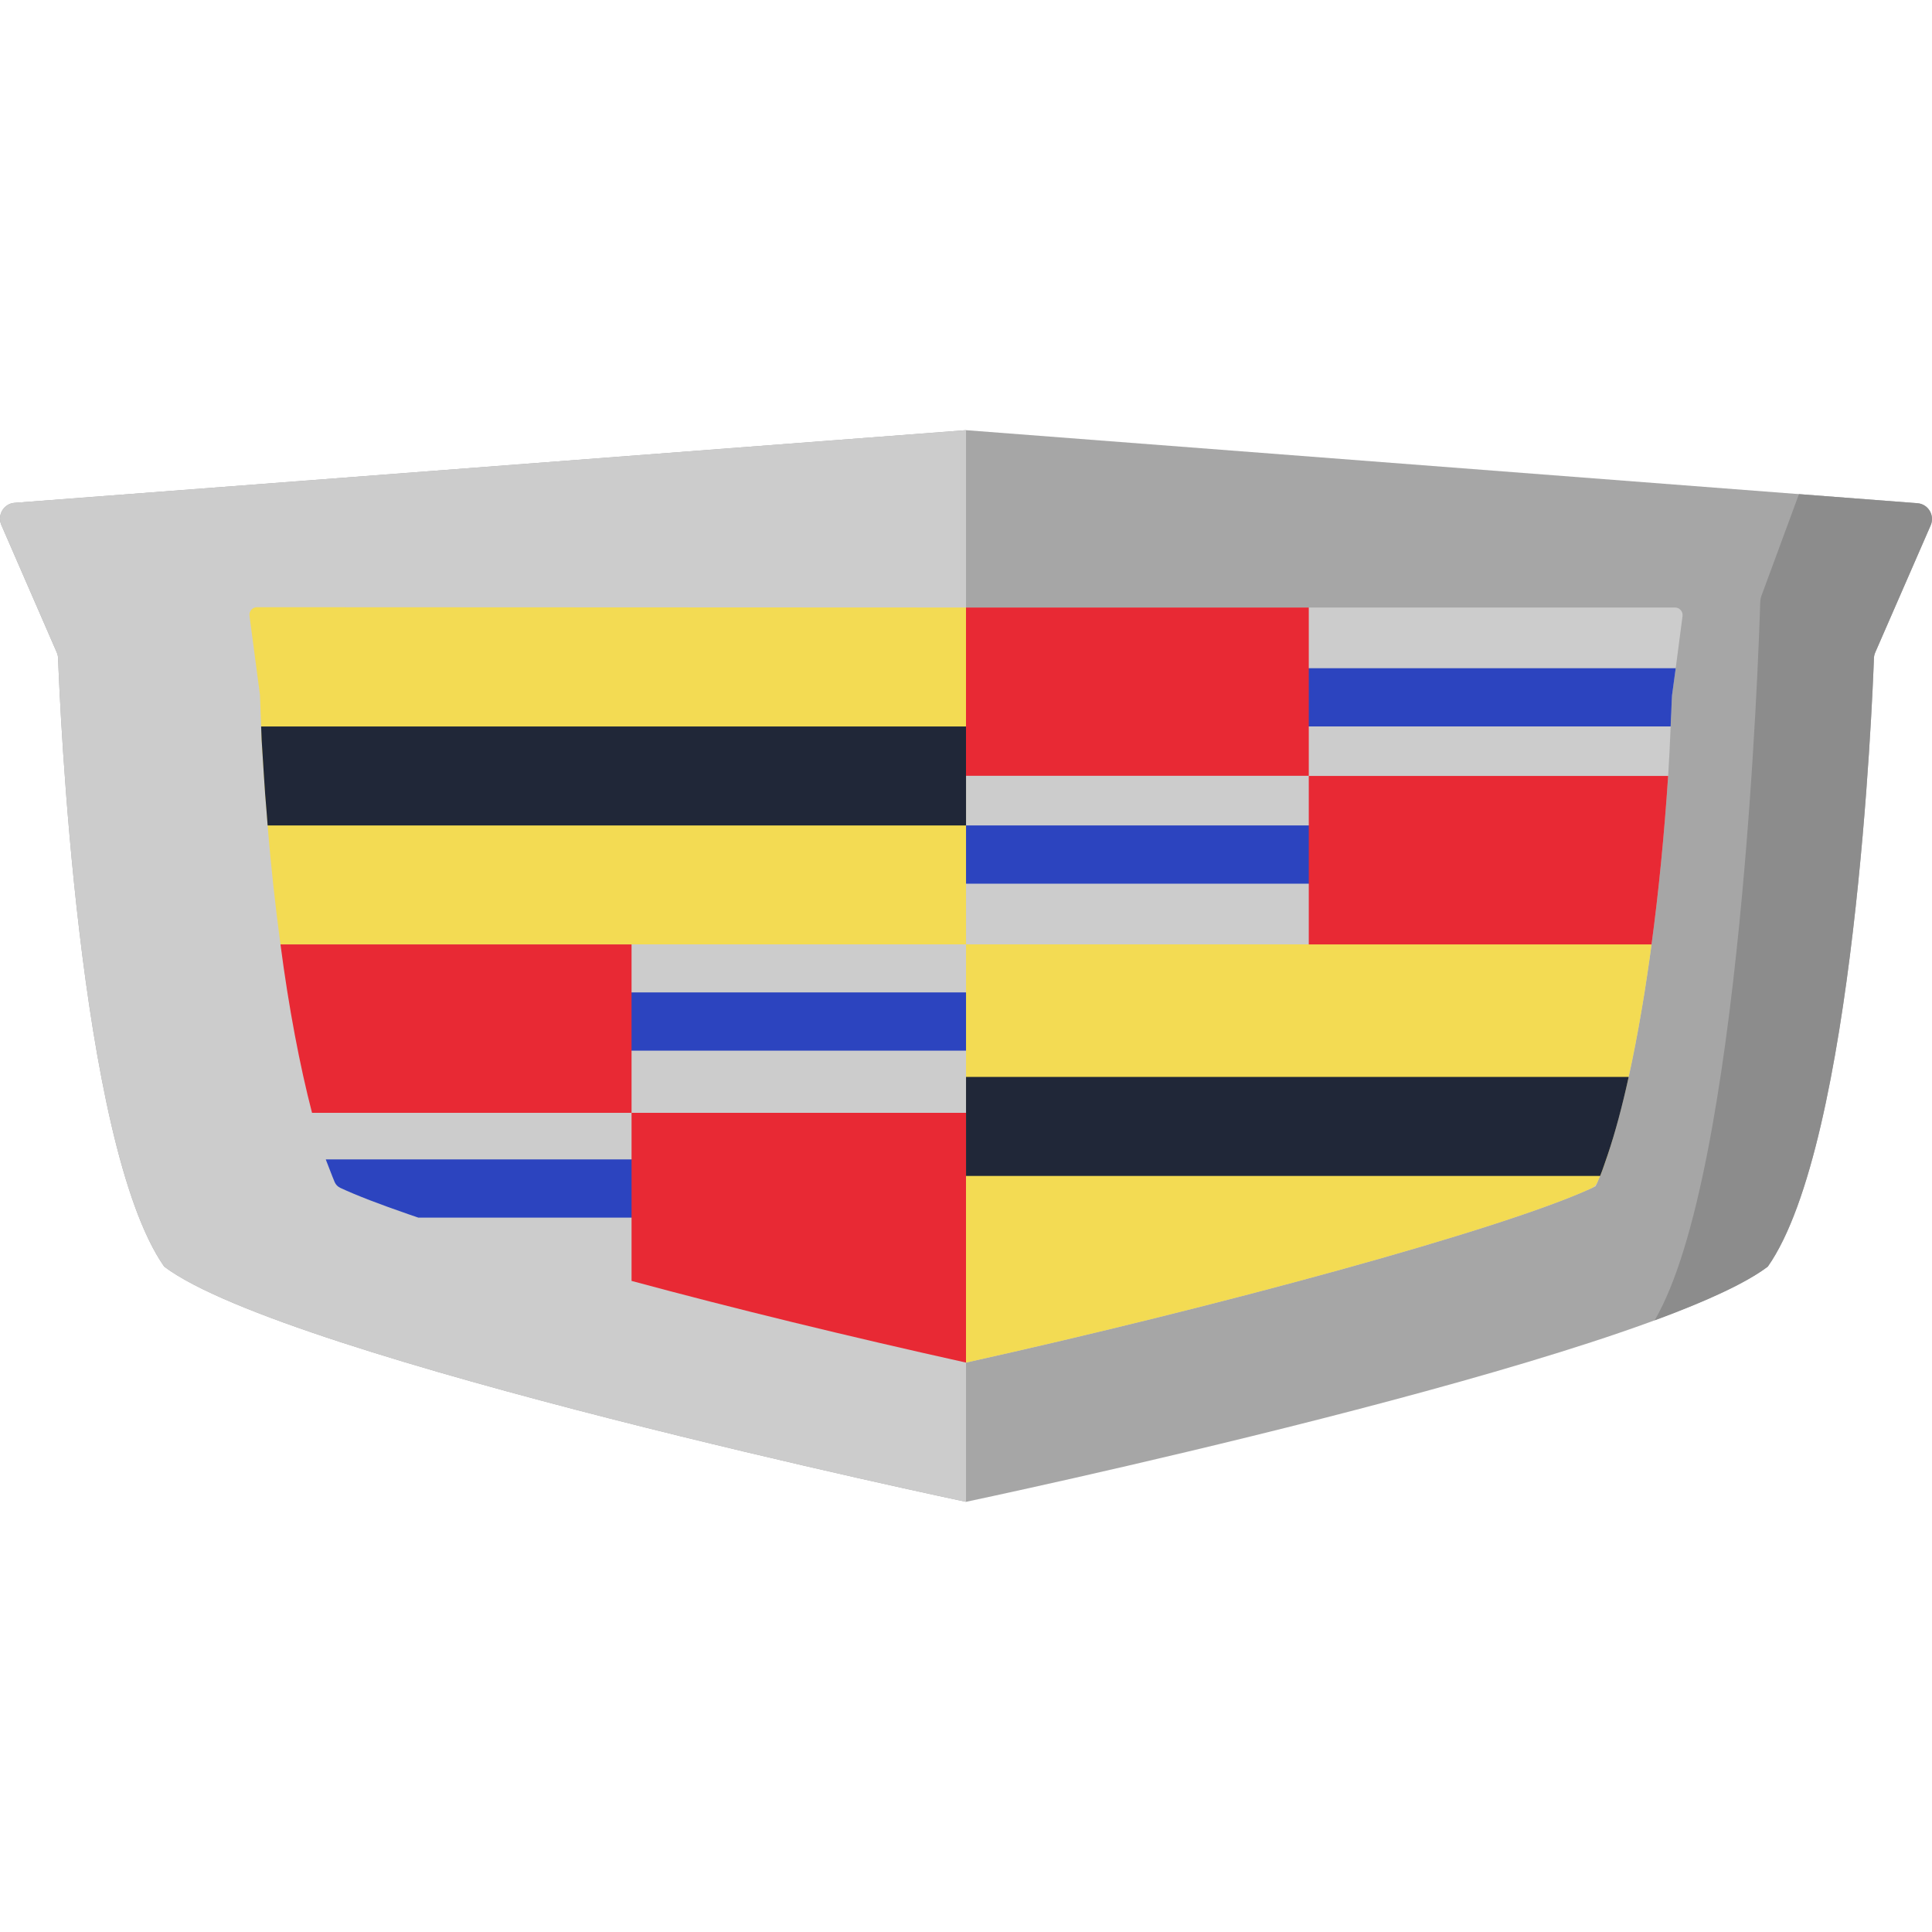
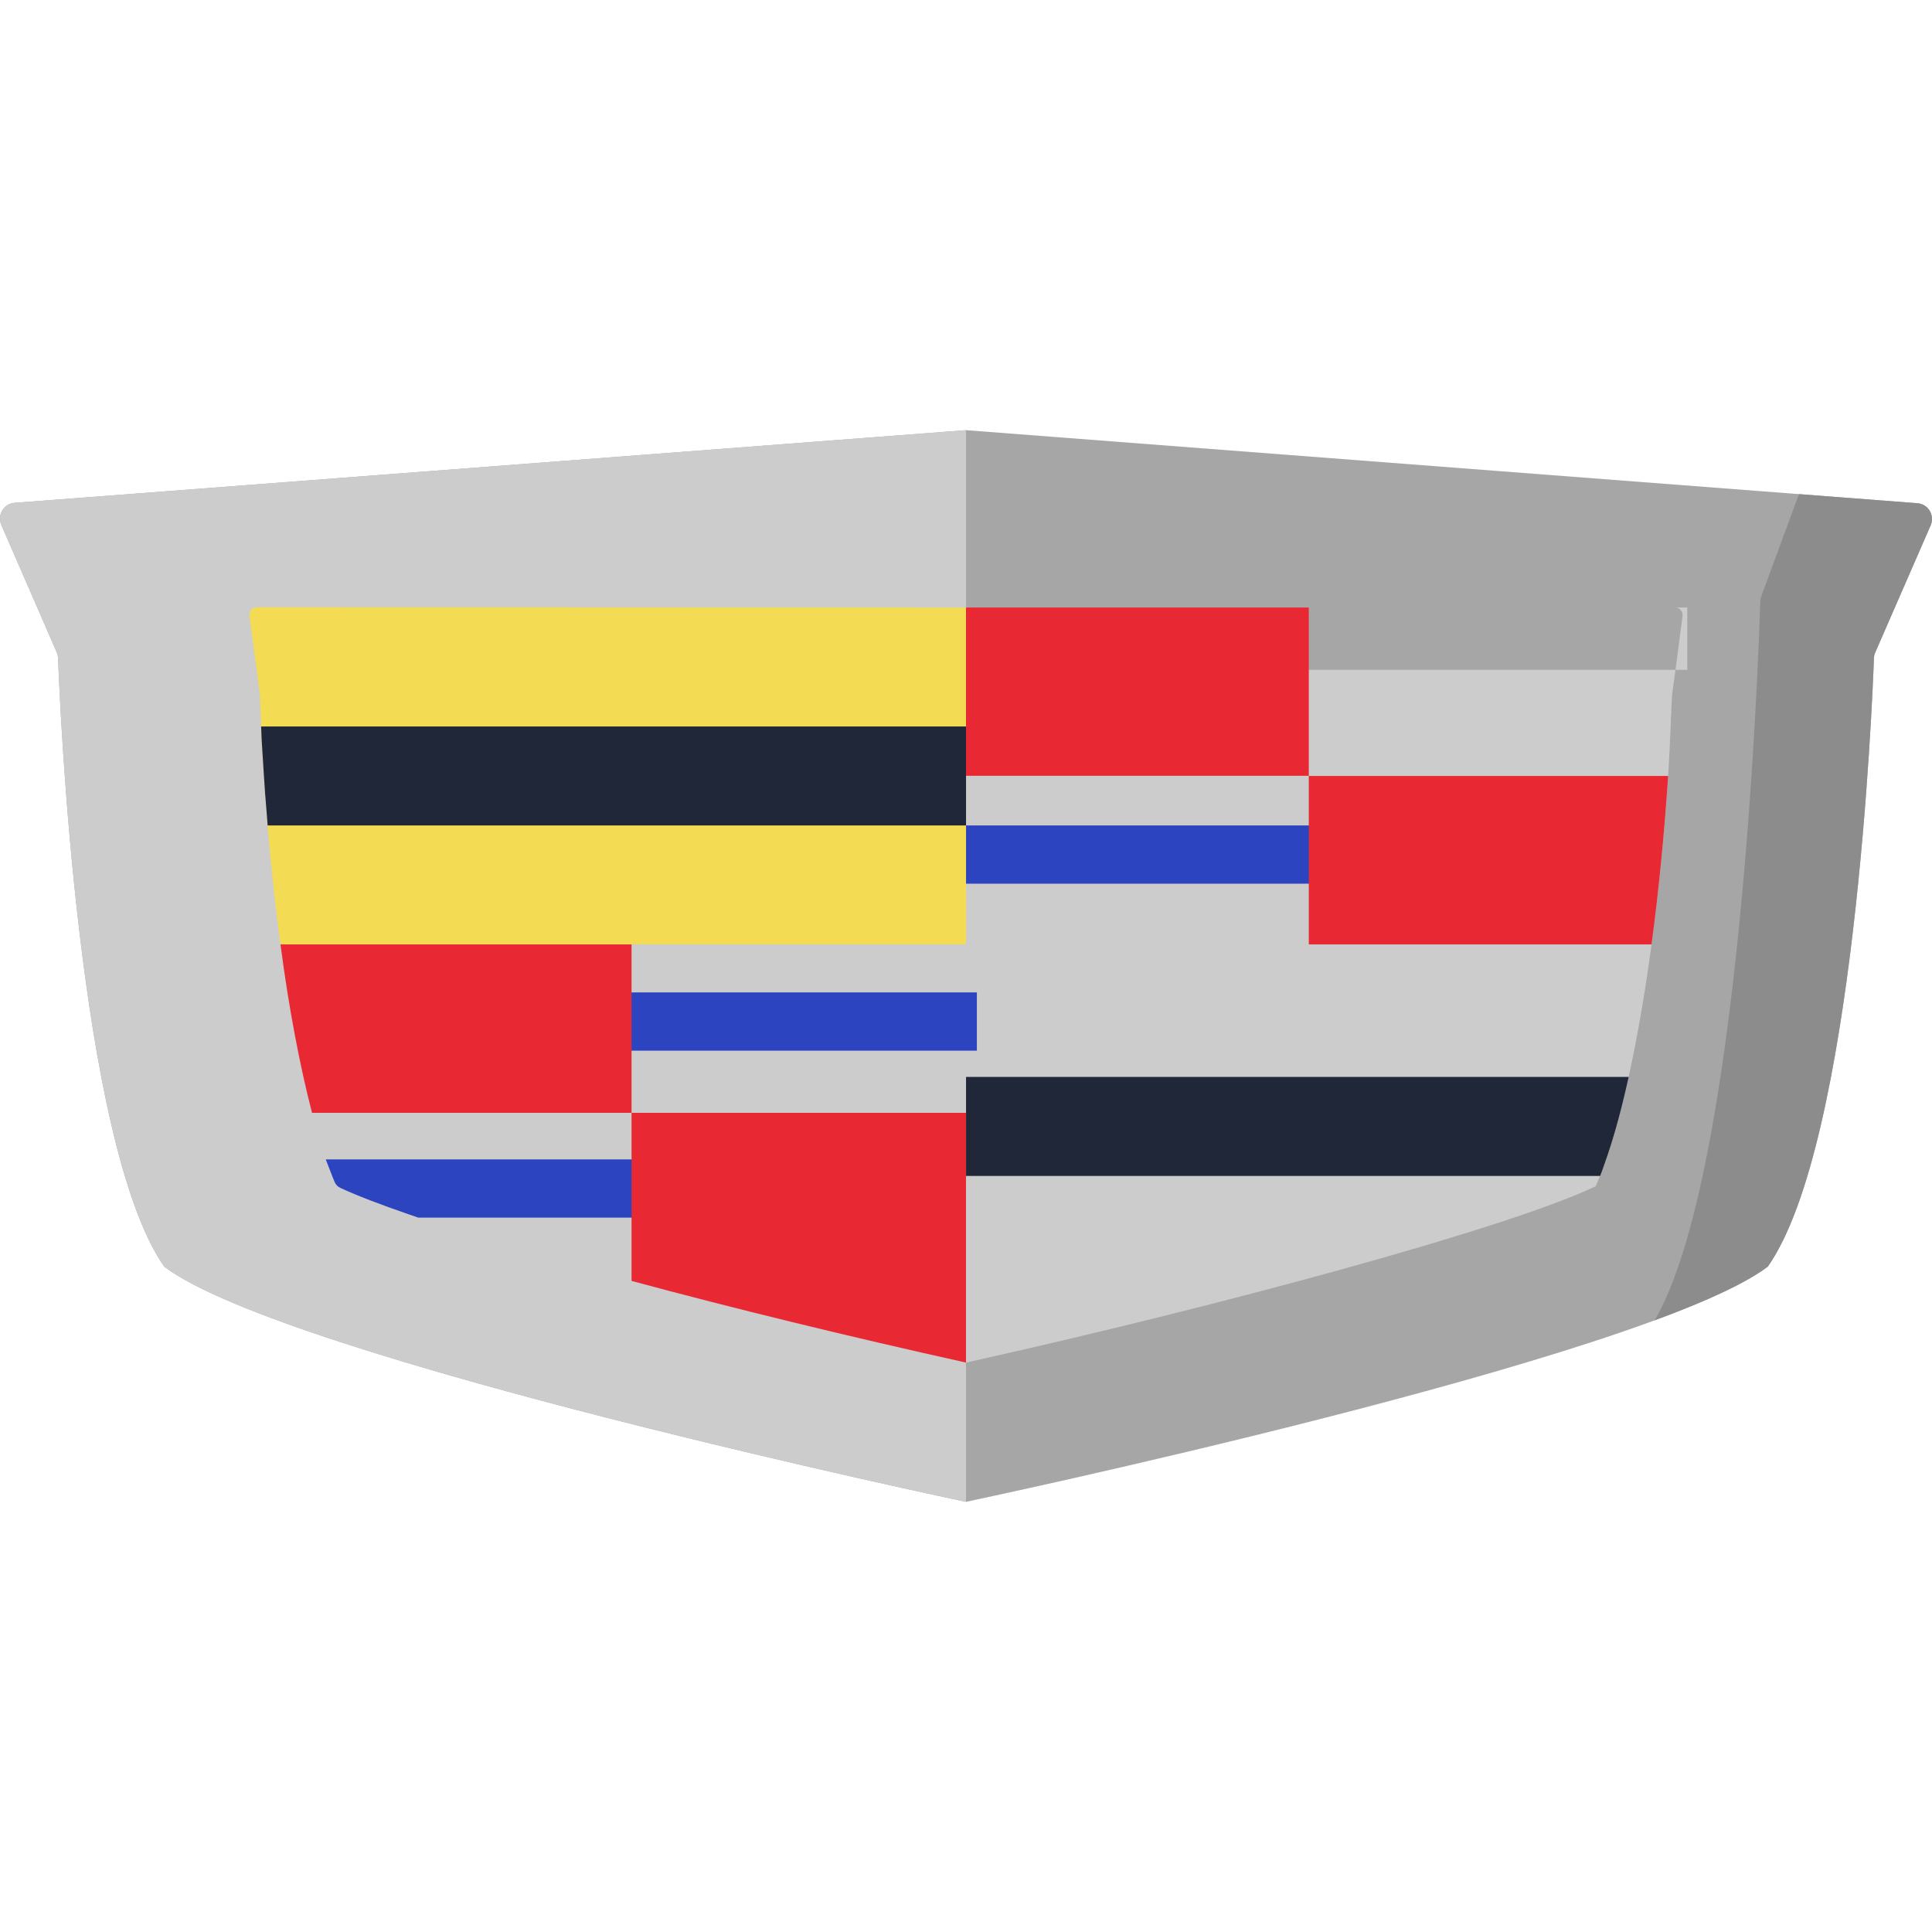
<svg xmlns="http://www.w3.org/2000/svg" version="1.1" x="0px" y="0px" viewBox="0 0 512 512" style="enable-background:new 0 0 512 512;" xml:space="preserve">
  <path style="fill:#A6A6A6;" d="M511.643,139.239l-14.681,33.664c-0.212,0.487-0.331,1-0.35,1.532  c-0.386,10.78-5.106,128.472-28.122,161.232C436.159,360.105,256.004,398,256.004,398s-180.158-37.895-212.49-62.333  C20.649,302.902,15.791,185.18,15.393,174.43c-0.02-0.528-0.137-1.039-0.348-1.523l-14.69-33.776  c-1.153-2.651,0.633-5.658,3.489-5.876L256.004,114l252.154,19.36C511.015,133.579,512.799,136.589,511.643,139.239z" />
  <path style="fill:#8C8C8C;" d="M508.158,133.36l-31.414-2.412l-9.914,26.862c-0.212,0.575-0.331,1.182-0.35,1.81  c-0.385,12.713-5.089,151.262-27.99,190.283c13.526-4.982,24.169-9.828,30.001-14.237c23.016-32.76,27.736-150.452,28.122-161.232  c0.019-0.531,0.138-1.045,0.35-1.532l14.681-33.664C512.799,136.589,511.015,133.579,508.158,133.36z" />
  <g>
    <path style="fill:#CCCCCC;" d="M256.004,398c0,0-180.157-37.895-212.489-62.333C20.649,302.902,15.791,185.18,15.393,174.43  c-0.02-0.528-0.137-1.039-0.348-1.523l-14.69-33.776c-1.153-2.651,0.633-5.658,3.489-5.876L256.004,114V398z" />
-     <path style="fill:#CCCCCC;" d="M443.906,160.999c1.207,0,2.14,1.062,1.983,2.259l-1.754,13.423l-0.052,0.401l-0.979,7.182  c-0.144,2.079-0.144,4.054-0.288,6.133c-0.021,0.71-0.041,1.41-0.072,2.12c-0.165,4.363-0.412,8.777-0.659,13.12  c-1.04,15.424-2.493,30.561-4.409,44.637c-0.35,2.675-0.732,5.31-1.123,7.903c-0.227,1.543-0.464,3.066-0.7,4.589  c-1.04,6.483-2.153,12.677-3.348,18.439c-0.288,1.43-0.577,2.819-0.886,4.198c-1.71,7.769-3.564,14.725-5.553,20.6  c-0.237,0.7-0.474,1.399-0.711,2.068c-0.093,0.288-0.196,0.576-0.299,0.844c-0.34,0.936-0.68,1.852-1.04,2.717  c-0.206,0.504-0.392,0.988-0.598,1.461c-0.165,0.442-0.371,0.875-0.556,1.286c-23.189,11.092-100.237,31.929-166.848,46.716h-0.01  c-31.256-6.946-61.924-14.426-88.637-21.64c-22.406-6.04-41.815-11.751-56.505-16.772c-0.896-0.298-1.782-0.607-2.637-0.906  c-8.066-2.789-14.67-5.32-19.079-7.481c-0.865-1.893-1.607-3.962-2.493-6.225c-0.093-0.268-0.185-0.545-0.278-0.823  c-1.216-3.673-2.462-7.81-3.678-12.338c-0.814-3.108-1.597-6.4-2.359-9.858c-1.154-5.176-2.246-10.712-3.245-16.526  c-0.484-2.768-0.948-5.587-1.381-8.469c-0.196-1.317-0.391-2.645-0.587-3.972c-0.278-1.914-0.546-3.848-0.803-5.814  c-1.463-11.092-2.782-22.905-3.667-35.078c-0.577-6.308-0.865-12.718-1.319-19.118l-0.443-11.895l-3.07-23.265l190.192,0.082  h187.891V160.999z" />
+     <path style="fill:#CCCCCC;" d="M443.906,160.999c1.207,0,2.14,1.062,1.983,2.259l-1.754,13.423l-0.052,0.401l-0.979,7.182  c-0.144,2.079-0.144,4.054-0.288,6.133c-0.021,0.71-0.041,1.41-0.072,2.12c-0.165,4.363-0.412,8.777-0.659,13.12  c-1.04,15.424-2.493,30.561-4.409,44.637c-0.35,2.675-0.732,5.31-1.123,7.903c-0.227,1.543-0.464,3.066-0.7,4.589  c-1.04,6.483-2.153,12.677-3.348,18.439c-0.288,1.43-0.577,2.819-0.886,4.198c-1.71,7.769-3.564,14.725-5.553,20.6  c-0.237,0.7-0.474,1.399-0.711,2.068c-0.093,0.288-0.196,0.576-0.299,0.844c-0.34,0.936-0.68,1.852-1.04,2.717  c-0.206,0.504-0.392,0.988-0.598,1.461c-0.165,0.442-0.371,0.875-0.556,1.286c-23.189,11.092-100.237,31.929-166.848,46.716h-0.01  c-31.256-6.946-61.924-14.426-88.637-21.64c-22.406-6.04-41.815-11.751-56.505-16.772c-0.896-0.298-1.782-0.607-2.637-0.906  c-8.066-2.789-14.67-5.32-19.079-7.481c-0.865-1.893-1.607-3.962-2.493-6.225c-0.093-0.268-0.185-0.545-0.278-0.823  c-1.216-3.673-2.462-7.81-3.678-12.338c-0.814-3.108-1.597-6.4-2.359-9.858c-0.484-2.768-0.948-5.587-1.381-8.469c-0.196-1.317-0.391-2.645-0.587-3.972c-0.278-1.914-0.546-3.848-0.803-5.814  c-1.463-11.092-2.782-22.905-3.667-35.078c-0.577-6.308-0.865-12.718-1.319-19.118l-0.443-11.895l-3.07-23.265l190.192,0.082  h187.891V160.999z" />
  </g>
  <g>
-     <path style="fill:#2C44BF;" d="M444.083,177.082l-0.979,7.182c-0.144,2.079-0.144,4.054-0.288,6.133  c-0.021,0.71-0.041,1.41-0.072,2.12h-99.176v-15.435H444.083z" />
    <rect x="251.19" y="218.75" style="fill:#2C44BF;" width="97.74" height="15.435" />
    <rect x="162.19" y="263" style="fill:#2C44BF;" width="96.69" height="15.435" />
    <path style="fill:#2C44BF;" d="M173.032,307.249v15.435H110.86c-0.896-0.298-1.782-0.607-2.637-0.906  c-7.45-2.576-13.653-4.932-18.031-6.979c-0.668-0.312-1.209-0.844-1.497-1.523c-0.777-1.832-1.488-3.82-2.352-5.982  c0.014-0.022,0.015-0.023,0.029-0.045L173.032,307.249z" />
  </g>
  <g>
    <path style="fill:#E82934;" d="M167.366,250.273v44.637H82.692c-3.228-12.444-6.162-27.774-8.364-44.637L167.366,250.273  L167.366,250.273z" />
    <path style="fill:#E82934;" d="M256.003,294.91v66.188c-31.257-6.943-61.927-14.428-88.636-21.642V294.91H256.003z" />
  </g>
-   <path style="fill:#F3DB53;" d="M437.679,250.272c-0.359,2.676-0.734,5.309-1.127,7.901c-0.222,1.553-0.461,3.085-0.7,4.596  c-1.042,6.485-2.152,12.675-3.347,18.436c-0.307,1.427-0.598,2.823-0.905,4.197c-0.273,1.207-0.547,2.392-0.82,3.557  c-1.537,6.306-3.074,12.067-4.713,17.04c-0.239,0.703-0.478,1.406-0.717,2.078c-0.085,0.283-0.188,0.567-0.291,0.839  c-0.307,0.934-0.666,1.847-1.007,2.718c-0.205,0.493-0.41,0.986-0.632,1.459c-0.028,0.073-0.058,0.146-0.088,0.218  c-0.289,0.699-0.843,1.251-1.53,1.566c-24.391,11.207-100.157,31.652-165.793,46.22V250.272H437.679z" />
  <path style="fill:#202738;" d="M431.617,285.402c-1.708,7.775-3.569,14.722-5.55,20.597c-0.239,0.703-0.478,1.406-0.717,2.078  c-0.085,0.283-0.188,0.567-0.291,0.839c-0.307,0.934-0.666,1.847-1.007,2.718H256.01v-26.232H431.617z" />
  <path style="fill:#F3DB53;" d="M256.01,160.999v89.273H74.325c-1.332-10.01-2.527-20.608-3.398-31.521  c-0.103-1.186-0.188-2.371-0.273-3.557c-0.581-6.306-0.871-12.717-1.315-19.118l-0.137-3.557l-0.307-8.342l-2.775-21  c-0.158-1.199,0.775-2.263,1.984-2.262L256.01,160.999z" />
  <path style="fill:#E82934;" d="M442.078,205.636c-1.026,15.42-2.494,30.569-4.401,44.637h-90.838v-44.637L442.078,205.636  L442.078,205.636z" />
  <path style="fill:#202738;" d="M256.01,192.519v26.232H70.927c-0.103-1.186-0.188-2.371-0.273-3.557  c-0.581-6.306-0.871-12.717-1.315-19.118l-0.137-3.557L256.01,192.519L256.01,192.519z" />
  <rect x="256" y="161" style="fill:#E82934;" width="90.84" height="44.592" />
  <g> </g>
  <g> </g>
  <g> </g>
  <g> </g>
  <g> </g>
  <g> </g>
  <g> </g>
  <g> </g>
  <g> </g>
  <g> </g>
  <g> </g>
  <g> </g>
  <g> </g>
  <g> </g>
  <g> </g>
</svg>